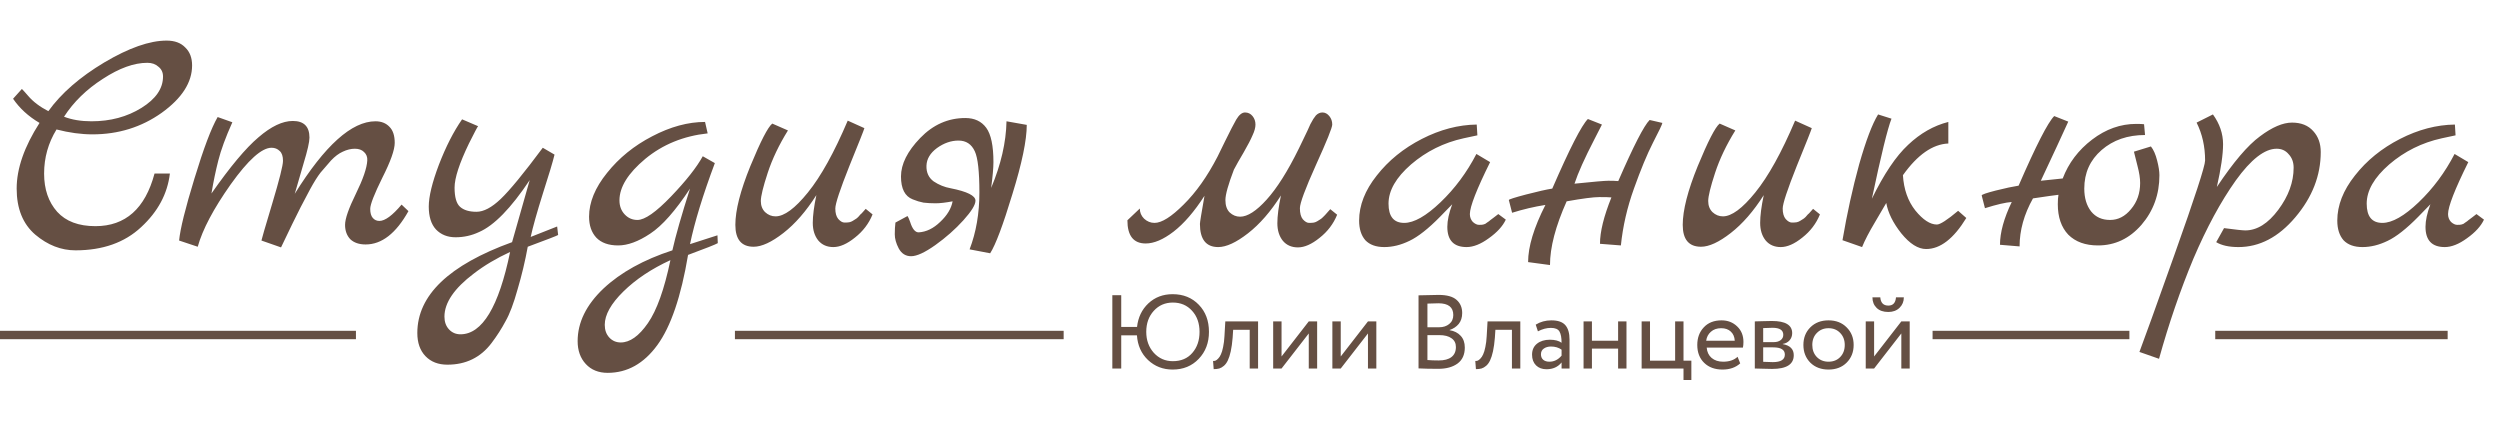
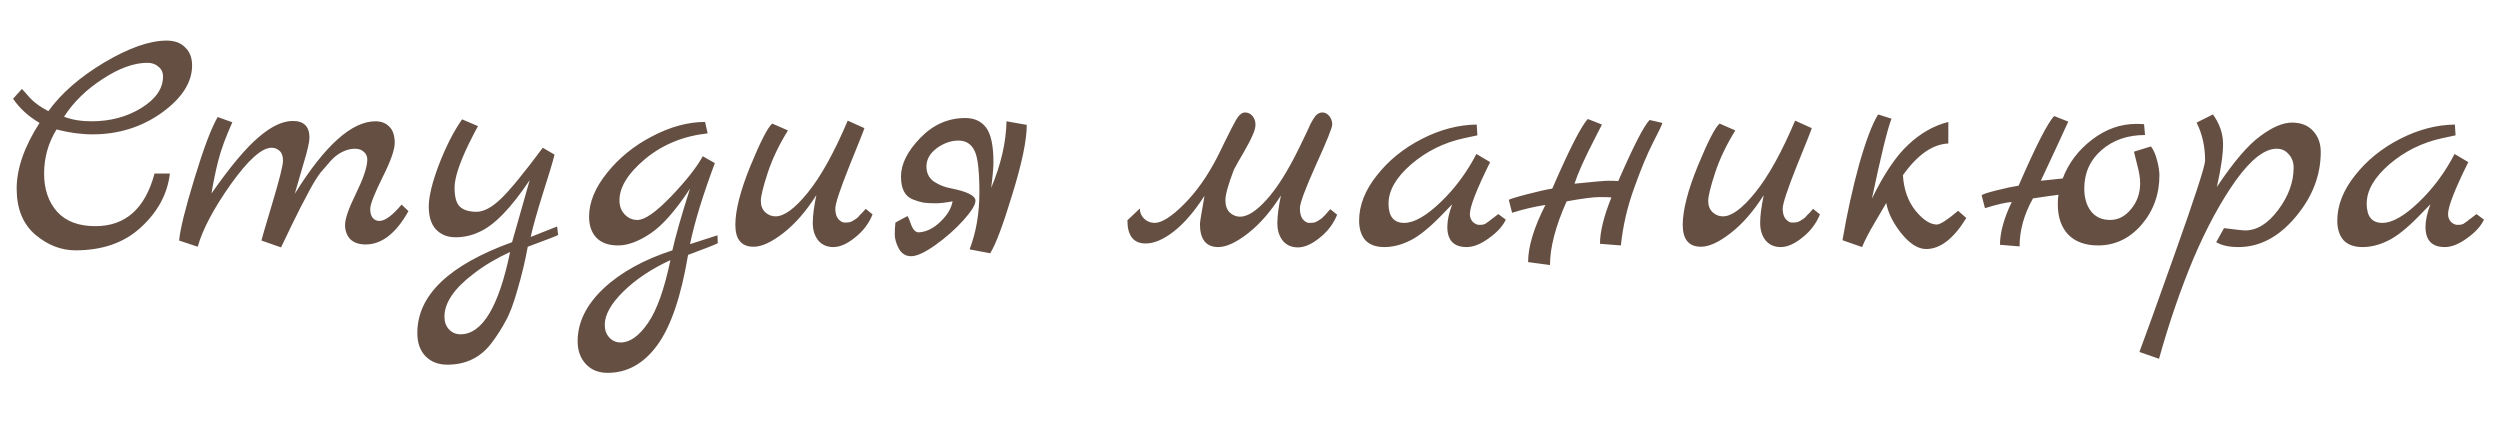
<svg xmlns="http://www.w3.org/2000/svg" width="597" height="103" viewBox="0 0 597 103" fill="none">
  <path d="M39.788 9.694C41.712 9.694 43.194 10.241 44.234 11.333C45.327 12.373 45.873 13.803 45.873 15.624C45.873 19.68 43.454 23.451 38.617 26.936C33.781 30.369 28.267 32.085 22.078 32.085C19.374 32.085 16.513 31.695 13.497 30.915C11.52 34.139 10.532 37.65 10.532 41.447C10.532 45.191 11.572 48.234 13.653 50.574C15.733 52.863 18.776 54.007 22.78 54.007C29.958 54.007 34.665 49.82 36.901 41.447H40.568C39.996 46.283 37.707 50.548 33.703 54.241C29.75 57.934 24.523 59.78 18.021 59.78C14.589 59.78 11.39 58.532 8.426 56.035C5.461 53.487 3.979 49.82 3.979 45.035C3.979 40.25 5.799 35.023 9.44 29.354C6.787 27.794 4.681 25.87 3.121 23.581L5.227 21.241C5.591 21.605 6.085 22.151 6.709 22.879C7.906 24.283 9.518 25.506 11.546 26.546C14.615 22.281 19.062 18.406 24.887 14.921C30.764 11.437 35.731 9.694 39.788 9.694ZM21.844 28.964C26.369 28.964 30.348 27.898 33.781 25.766C37.213 23.633 38.929 21.137 38.929 18.276C38.929 17.288 38.565 16.508 37.837 15.936C37.161 15.312 36.277 14.999 35.185 14.999C32.012 14.999 28.476 16.274 24.575 18.822C20.674 21.319 17.579 24.335 15.291 27.872C17.163 28.6 19.348 28.964 21.844 28.964ZM95.898 48.858L97.537 50.418C94.572 55.723 91.165 58.376 87.317 58.376C85.756 58.376 84.534 57.96 83.65 57.128C82.818 56.243 82.402 55.099 82.402 53.695C82.402 52.239 83.26 49.768 84.976 46.283C86.692 42.799 87.603 40.146 87.707 38.326C87.759 37.494 87.499 36.818 86.927 36.298C86.406 35.778 85.678 35.517 84.742 35.517C83.806 35.517 82.844 35.752 81.856 36.22C80.919 36.636 79.983 37.338 79.047 38.326C78.163 39.314 77.331 40.276 76.55 41.213C75.822 42.149 74.99 43.475 74.054 45.191C73.17 46.908 72.416 48.338 71.791 49.482C70.699 51.615 69.139 54.813 67.111 59.078L62.43 57.44C62.43 57.284 63.288 54.345 65.004 48.624C66.721 42.903 67.579 39.496 67.579 38.404C67.579 37.312 67.319 36.532 66.799 36.064C66.278 35.544 65.628 35.283 64.848 35.283C62.508 35.283 59.257 38.196 55.096 44.021C50.987 49.846 48.361 54.813 47.217 58.922L42.77 57.44C43.03 54.683 44.252 49.742 46.437 42.617C48.621 35.439 50.467 30.55 51.976 27.95L55.486 29.198C53.874 32.787 52.756 35.83 52.132 38.326C51.508 40.77 50.962 43.397 50.493 46.206C54.966 39.808 58.711 35.335 61.728 32.787C64.744 30.186 67.475 28.886 69.919 28.886C72.572 28.886 73.898 30.212 73.898 32.865C73.898 33.905 73.43 35.959 72.494 39.028C71.609 42.097 70.907 44.515 70.387 46.283C77.565 34.737 83.988 28.964 89.657 28.964C91.061 28.964 92.18 29.406 93.012 30.291C93.844 31.123 94.26 32.397 94.26 34.113C94.26 35.778 93.272 38.56 91.295 42.461C89.371 46.362 88.409 48.832 88.409 49.872C88.409 50.86 88.617 51.589 89.033 52.057C89.449 52.525 89.969 52.759 90.593 52.759C91.945 52.759 93.714 51.459 95.898 48.858ZM133.048 54.085L133.282 56.113C133.074 56.27 130.656 57.206 126.027 58.922C125.403 62.355 124.596 65.735 123.608 69.064C122.672 72.445 121.71 74.993 120.722 76.709C119.785 78.478 118.667 80.22 117.367 81.936C114.766 85.369 111.256 87.085 106.835 87.085C104.651 87.085 102.908 86.409 101.608 85.057C100.308 83.705 99.657 81.858 99.657 79.518C99.657 70.52 107.199 63.291 122.282 57.83L126.495 43.007C122.022 49.716 117.991 53.851 114.402 55.411C112.634 56.243 110.762 56.66 108.785 56.66C106.861 56.66 105.301 56.035 104.104 54.787C102.96 53.539 102.388 51.719 102.388 49.326C102.388 46.934 103.194 43.605 104.807 39.34C106.471 35.023 108.317 31.409 110.346 28.496L114.168 30.134C114.012 30.291 113.284 31.669 111.984 34.269C109.695 39.002 108.551 42.513 108.551 44.801C108.551 47.09 108.993 48.624 109.878 49.404C110.762 50.184 112.062 50.574 113.778 50.574C115.495 50.574 117.419 49.56 119.551 47.532C121.736 45.451 125.09 41.369 129.615 35.283L132.424 36.922C132.008 38.638 131.072 41.759 129.615 46.283C128.211 50.756 127.249 54.189 126.729 56.581L133.048 54.085ZM121.814 60.17C118.537 61.678 115.651 63.395 113.154 65.319C108.473 68.856 106.133 72.289 106.133 75.617C106.133 76.865 106.497 77.88 107.225 78.66C107.953 79.44 108.863 79.83 109.956 79.83C115.157 79.83 119.109 73.277 121.814 60.17ZM171.33 56.191L171.408 58.064C170.888 58.376 168.522 59.312 164.309 60.872C162.645 70.806 160.2 77.984 156.975 82.404C153.751 86.825 149.798 89.036 145.117 89.036C142.933 89.036 141.19 88.334 139.89 86.929C138.59 85.525 137.94 83.705 137.94 81.468C137.94 76.996 139.994 72.809 144.103 68.908C148.212 65.059 153.699 62.017 160.564 59.78C161.344 56.295 162.749 51.38 164.777 45.035C161.292 50.34 158.12 53.929 155.259 55.801C152.451 57.674 149.902 58.61 147.614 58.61C145.325 58.61 143.583 57.986 142.387 56.738C141.242 55.489 140.67 53.825 140.67 51.745C140.67 48.312 142.101 44.827 144.961 41.291C147.822 37.702 151.41 34.789 155.727 32.553C160.096 30.264 164.309 29.12 168.366 29.12L168.99 31.851C163.217 32.475 158.25 34.503 154.089 37.936C149.98 41.369 147.926 44.671 147.926 47.844C147.926 49.196 148.342 50.314 149.174 51.199C150.006 52.083 151.02 52.525 152.217 52.525C153.985 52.525 156.663 50.652 160.252 46.908C163.841 43.163 166.363 39.964 167.82 37.312L170.706 38.95C167.846 46.596 165.869 53.045 164.777 58.298L171.33 56.191ZM160.096 62.121C155.571 64.201 151.826 66.698 148.862 69.61C145.897 72.523 144.415 75.175 144.415 77.568C144.415 78.816 144.779 79.83 145.507 80.61C146.235 81.39 147.146 81.78 148.238 81.78C150.422 81.78 152.581 80.246 154.713 77.177C156.845 74.109 158.64 69.09 160.096 62.121ZM206.73 49.872L208.368 51.199C207.484 53.383 206.079 55.229 204.155 56.738C202.283 58.246 200.566 59 199.006 59C197.498 59 196.302 58.48 195.417 57.44C194.533 56.347 194.091 54.943 194.091 53.227C194.091 51.511 194.377 49.3 194.949 46.596C192.505 50.444 189.878 53.461 187.07 55.645C184.261 57.83 181.895 58.922 179.97 58.922C177.058 58.922 175.602 57.18 175.602 53.695C175.602 50.21 176.798 45.529 179.19 39.652C181.635 33.723 183.377 30.343 184.417 29.51L188.162 31.149C186.03 34.581 184.417 37.962 183.325 41.291C182.233 44.619 181.687 46.856 181.687 48C181.687 49.092 182.025 49.976 182.701 50.652C183.429 51.328 184.261 51.667 185.197 51.667C187.278 51.667 189.852 49.768 192.921 45.971C196.042 42.123 199.214 36.402 202.439 28.808L206.418 30.602C206.313 31.019 205.117 34.035 202.829 39.652C200.592 45.269 199.474 48.65 199.474 49.794C199.474 50.886 199.708 51.719 200.176 52.291C200.696 52.863 201.19 53.149 201.659 53.149C202.179 53.149 202.569 53.123 202.829 53.071C203.089 53.019 203.349 52.915 203.609 52.759C203.869 52.603 204.077 52.473 204.233 52.369C204.441 52.265 204.675 52.083 204.935 51.823L205.481 51.199C205.637 51.094 205.845 50.886 206.105 50.574C206.418 50.21 206.626 49.976 206.73 49.872ZM213.829 53.149L216.715 51.589C216.872 51.797 217.08 52.265 217.34 52.993C217.86 54.657 218.536 55.489 219.368 55.489C221.188 55.385 222.905 54.553 224.517 52.993C226.181 51.432 227.17 49.794 227.482 48.078C225.817 48.39 224.465 48.546 223.425 48.546C222.385 48.546 221.422 48.494 220.538 48.39C219.706 48.234 218.848 47.974 217.964 47.61C216.091 46.882 215.155 45.061 215.155 42.149C215.155 39.184 216.689 36.116 219.758 32.943C222.827 29.77 226.415 28.184 230.524 28.184C232.709 28.184 234.373 28.964 235.517 30.524C236.661 32.085 237.233 34.815 237.233 38.716C237.233 40.068 237.051 42.123 236.687 44.879C239.028 39.314 240.25 34.009 240.354 28.964L245.191 29.822C245.191 33.463 244.047 38.976 241.758 46.362C239.522 53.747 237.754 58.454 236.453 60.482L231.538 59.546C233.099 55.489 233.879 50.964 233.879 45.971C233.879 40.978 233.515 37.702 232.787 36.142C232.006 34.425 230.706 33.567 228.886 33.567C227.118 33.567 225.401 34.165 223.737 35.361C222.125 36.558 221.292 37.962 221.24 39.574C221.188 41.187 221.76 42.435 222.957 43.319C224.205 44.151 225.557 44.697 227.013 44.957C230.966 45.737 232.943 46.726 232.943 47.922C232.943 48.91 231.98 50.47 230.056 52.603C228.132 54.735 225.895 56.712 223.347 58.532C220.85 60.3 218.926 61.184 217.574 61.184C216.273 61.184 215.285 60.56 214.609 59.312C213.985 58.116 213.673 56.998 213.673 55.957C213.673 54.917 213.725 53.981 213.829 53.149ZM317.671 49.95L319.31 51.276C318.425 53.461 317.021 55.307 315.097 56.816C313.224 58.324 311.508 59.078 309.948 59.078C308.439 59.078 307.243 58.558 306.359 57.518C305.475 56.425 305.033 55.021 305.033 53.305C305.033 51.589 305.319 49.378 305.891 46.674C303.447 50.522 300.82 53.539 298.011 55.723C295.203 57.908 292.836 59 290.912 59C288 59 286.543 57.154 286.543 53.461C286.543 53.097 286.907 50.86 287.635 46.752C285.191 50.548 282.721 53.409 280.224 55.333C277.78 57.206 275.569 58.142 273.593 58.142C270.68 58.142 269.224 56.295 269.224 52.603L272.188 49.794C272.188 50.73 272.527 51.537 273.203 52.213C273.931 52.889 274.763 53.227 275.699 53.227C277.416 53.227 279.73 51.771 282.643 48.858C285.607 45.946 288.312 42.123 290.756 37.39C291.276 36.35 291.874 35.127 292.55 33.723C293.279 32.267 293.799 31.227 294.111 30.602C294.423 29.978 294.787 29.302 295.203 28.574C295.879 27.43 296.581 26.858 297.309 26.858C298.037 26.858 298.636 27.144 299.104 27.716C299.572 28.288 299.806 28.964 299.806 29.744C299.806 30.473 299.572 31.331 299.104 32.319C298.688 33.307 297.985 34.659 296.997 36.376C296.009 38.04 295.229 39.418 294.657 40.51C293.305 44.047 292.628 46.466 292.628 47.766C292.628 49.066 292.967 50.054 293.643 50.73C294.371 51.407 295.203 51.745 296.139 51.745C297.907 51.745 300.014 50.392 302.458 47.688C304.955 44.931 307.529 40.849 310.182 35.439C310.494 34.763 310.858 34.009 311.274 33.177C311.69 32.293 312.002 31.643 312.21 31.227C312.418 30.759 312.652 30.238 312.912 29.666C313.224 29.094 313.458 28.678 313.614 28.418C313.823 28.106 314.031 27.82 314.239 27.56C314.707 27.092 315.227 26.858 315.799 26.858C316.423 26.858 316.969 27.144 317.437 27.716C317.905 28.288 318.139 28.964 318.139 29.744C318.139 30.473 316.839 33.697 314.239 39.418C311.69 45.087 310.416 48.52 310.416 49.716C310.416 50.912 310.65 51.797 311.118 52.369C311.638 52.941 312.132 53.227 312.6 53.227C313.12 53.227 313.51 53.201 313.771 53.149C314.031 53.097 314.291 52.993 314.551 52.837C314.811 52.681 315.019 52.551 315.175 52.447C315.383 52.343 315.617 52.161 315.877 51.901L316.423 51.355C316.579 51.199 316.787 50.964 317.047 50.652C317.359 50.288 317.567 50.054 317.671 49.95ZM357.792 51.12L359.586 52.447C358.858 54.007 357.506 55.489 355.529 56.894C353.605 58.298 351.837 59 350.224 59C347.156 59 345.621 57.388 345.621 54.163C345.621 52.655 346.011 50.86 346.792 48.78L343.905 51.745C341.097 54.605 338.652 56.529 336.572 57.518C334.543 58.506 332.541 59 330.564 59C328.588 59 327.08 58.454 326.04 57.362C325.051 56.218 324.557 54.657 324.557 52.681C324.557 49.04 325.962 45.451 328.77 41.915C331.579 38.326 335.167 35.413 339.536 33.177C343.905 30.941 348.274 29.796 352.643 29.744L352.799 32.319L349.522 33.021C344.789 34.061 340.602 36.142 336.962 39.262C333.373 42.383 331.579 45.503 331.579 48.624C331.579 51.693 332.827 53.227 335.323 53.227C337.664 53.227 340.55 51.589 343.983 48.312C347.416 45.035 350.276 41.187 352.565 36.766L355.841 38.716C352.617 45.217 351.004 49.352 351.004 51.12C351.004 51.849 351.238 52.473 351.707 52.993C352.227 53.461 352.721 53.695 353.189 53.695C353.709 53.695 354.047 53.669 354.203 53.617C354.359 53.565 354.515 53.513 354.671 53.461C354.827 53.357 355.009 53.227 355.217 53.071C355.477 52.915 355.685 52.759 355.841 52.603C356.049 52.447 356.361 52.213 356.778 51.901C357.194 51.589 357.532 51.328 357.792 51.12ZM393.933 28.652L396.975 29.354C396.923 29.718 396.169 31.305 394.713 34.113C393.309 36.87 391.8 40.51 390.188 45.035C388.576 49.508 387.536 54.033 387.067 58.61L382.075 58.22C382.075 55.359 382.985 51.667 384.805 47.142C384.337 47.09 383.375 47.064 381.918 47.064C380.514 47.064 377.914 47.402 374.117 48.078C371.464 54.007 370.138 59.078 370.138 63.291L364.911 62.589C364.911 58.896 366.289 54.345 369.046 48.936C366.393 49.352 363.741 49.976 361.088 50.808L360.308 47.766C360.308 47.61 361.687 47.168 364.443 46.44C367.252 45.711 369.332 45.243 370.684 45.035C374.845 35.465 377.68 29.926 379.188 28.418L382.543 29.744C382.283 30.264 381.684 31.435 380.748 33.255C378.408 37.78 376.822 41.317 375.989 43.865C380.514 43.397 383.219 43.163 384.103 43.163C385.039 43.163 385.819 43.189 386.443 43.241C390.084 34.867 392.581 30.004 393.933 28.652ZM432.964 49.872L434.602 51.199C433.718 53.383 432.314 55.229 430.39 56.738C428.517 58.246 426.801 59 425.241 59C423.732 59 422.536 58.48 421.652 57.44C420.768 56.347 420.326 54.943 420.326 53.227C420.326 51.511 420.612 49.3 421.184 46.596C418.739 50.444 416.113 53.461 413.304 55.645C410.496 57.83 408.129 58.922 406.205 58.922C403.292 58.922 401.836 57.18 401.836 53.695C401.836 50.21 403.032 45.529 405.425 39.652C407.869 33.723 409.612 30.343 410.652 29.51L414.397 31.149C412.264 34.581 410.652 37.962 409.56 41.291C408.467 44.619 407.921 46.856 407.921 48C407.921 49.092 408.259 49.976 408.935 50.652C409.664 51.328 410.496 51.667 411.432 51.667C413.512 51.667 416.087 49.768 419.155 45.971C422.276 42.123 425.449 36.402 428.673 28.808L432.652 30.602C432.548 31.019 431.352 34.035 429.063 39.652C426.827 45.269 425.709 48.65 425.709 49.794C425.709 50.886 425.943 51.719 426.411 52.291C426.931 52.863 427.425 53.149 427.893 53.149C428.413 53.149 428.803 53.123 429.063 53.071C429.323 53.019 429.583 52.915 429.844 52.759C430.104 52.603 430.312 52.473 430.468 52.369C430.676 52.265 430.91 52.083 431.17 51.823L431.716 51.199C431.872 51.094 432.08 50.886 432.34 50.574C432.652 50.21 432.86 49.976 432.964 49.872ZM467.603 50.34L469.553 52.057C466.537 56.998 463.338 59.468 459.957 59.468C458.033 59.468 456.057 58.22 454.028 55.723C452.052 53.227 450.856 50.808 450.44 48.468C450.127 49.04 449.243 50.548 447.787 52.993C446.331 55.437 445.291 57.44 444.666 59L439.985 57.362C441.078 50.964 442.404 44.931 443.964 39.262C445.577 33.593 447.085 29.614 448.489 27.326L451.688 28.34C450.752 30.733 449.191 37.104 447.007 47.454C449.867 41.577 452.754 37.286 455.667 34.581C458.579 31.825 461.778 30.004 465.262 29.12V34.269C461.518 34.425 457.903 36.948 454.418 41.837C454.626 45.217 455.615 48.026 457.383 50.262C459.203 52.499 460.92 53.617 462.532 53.617C463.312 53.617 465.002 52.525 467.603 50.34ZM513.64 34.971C514.264 35.752 514.758 36.87 515.122 38.326C515.486 39.73 515.668 40.901 515.668 41.837C515.668 46.414 514.238 50.366 511.377 53.695C508.517 56.972 505.058 58.61 501.001 58.61C497.985 58.61 495.618 57.752 493.902 56.035C492.237 54.267 491.405 51.849 491.405 48.78C491.405 47.792 491.457 47.038 491.561 46.518C490.625 46.622 488.597 46.908 485.476 47.376C483.344 51.172 482.278 54.995 482.278 58.844L477.597 58.454C477.597 55.541 478.533 52.135 480.405 48.234C478.949 48.338 476.817 48.832 474.008 49.716L473.228 46.674C473.228 46.466 474.346 46.075 476.582 45.503C478.871 44.931 480.691 44.541 482.044 44.333C486.204 34.763 489.039 29.224 490.547 27.716L493.902 29.042C493.382 30.186 492.498 32.111 491.249 34.815C490.001 37.468 488.701 40.25 487.349 43.163L492.576 42.617C493.98 38.924 496.32 35.83 499.597 33.333C502.874 30.837 506.384 29.588 510.129 29.588C511.013 29.588 511.637 29.614 512.001 29.666L512.235 32.241C508.075 32.241 504.616 33.437 501.859 35.83C499.103 38.222 497.725 41.291 497.725 45.035C497.725 47.272 498.271 49.092 499.363 50.496C500.455 51.849 501.963 52.525 503.888 52.525C505.812 52.525 507.476 51.667 508.881 49.95C510.337 48.234 511.065 46.154 511.065 43.709C511.065 42.565 510.857 41.213 510.441 39.652C510.025 38.04 509.739 36.896 509.583 36.22L513.64 34.971ZM529.385 44.645C533.338 38.716 536.771 34.685 539.683 32.553C542.596 30.369 545.144 29.276 547.329 29.276C549.513 29.276 551.204 29.952 552.4 31.305C553.596 32.605 554.194 34.269 554.194 36.298C554.194 41.915 552.166 47.116 548.109 51.901C544.104 56.633 539.579 59 534.534 59C532.298 59 530.53 58.61 529.229 57.83L531.102 54.475C533.858 54.839 535.548 55.021 536.173 55.021C538.981 55.021 541.608 53.383 544.052 50.106C546.497 46.83 547.719 43.475 547.719 40.042C547.719 38.742 547.329 37.676 546.549 36.844C545.82 35.959 544.858 35.517 543.662 35.517C540.801 35.517 537.551 38.04 533.91 43.085C530.321 48.13 526.941 54.371 523.768 61.809C520.648 69.298 517.917 77.255 515.577 85.681L510.896 84.043C511 83.731 511.988 81.026 513.86 75.929C515.681 70.884 517.475 65.865 519.243 60.872C524.132 47.142 526.577 39.626 526.577 38.326C526.577 34.997 525.901 31.981 524.548 29.276L528.449 27.326C530.061 29.562 530.868 31.929 530.868 34.425C530.868 36.87 530.373 40.276 529.385 44.645ZM591.38 51.12L593.174 52.447C592.446 54.007 591.094 55.489 589.117 56.894C587.193 58.298 585.425 59 583.812 59C580.744 59 579.209 57.388 579.209 54.163C579.209 52.655 579.6 50.86 580.38 48.78L577.493 51.745C574.685 54.605 572.24 56.529 570.16 57.518C568.131 58.506 566.129 59 564.153 59C562.176 59 560.668 58.454 559.628 57.362C558.64 56.218 558.145 54.657 558.145 52.681C558.145 49.04 559.55 45.451 562.358 41.915C565.167 38.326 568.755 35.413 573.124 33.177C577.493 30.941 581.862 29.796 586.231 29.744L586.387 32.319L583.11 33.021C578.377 34.061 574.191 36.142 570.55 39.262C566.961 42.383 565.167 45.503 565.167 48.624C565.167 51.693 566.415 53.227 568.912 53.227C571.252 53.227 574.139 51.589 577.571 48.312C581.004 45.035 583.864 41.187 586.153 36.766L589.429 38.716C586.205 45.217 584.593 49.352 584.593 51.12C584.593 51.849 584.827 52.473 585.295 52.993C585.815 53.461 586.309 53.695 586.777 53.695C587.297 53.695 587.635 53.669 587.791 53.617C587.947 53.565 588.103 53.513 588.259 53.461C588.415 53.357 588.597 53.227 588.805 53.071C589.065 52.915 589.273 52.759 589.429 52.603C589.638 52.447 589.95 52.213 590.366 51.901C590.782 51.589 591.12 51.328 591.38 51.12Z" fill="#654F43" />
-   <path d="M265.625 88V70.5H267.75V78.075H271.525C271.775 75.792 272.675 73.917 274.225 72.45C275.792 70.983 277.725 70.25 280.025 70.25C282.575 70.25 284.658 71.092 286.275 72.775C287.892 74.442 288.7 76.6 288.7 79.25C288.7 81.85 287.883 84 286.25 85.7C284.633 87.4 282.558 88.25 280.025 88.25C277.725 88.25 275.767 87.492 274.15 85.975C272.55 84.458 271.667 82.492 271.5 80.075H267.75V88H265.625ZM273.725 79.25C273.725 81.233 274.325 82.9 275.525 84.25C276.742 85.583 278.258 86.25 280.075 86.25C282.042 86.25 283.592 85.592 284.725 84.275C285.875 82.958 286.45 81.283 286.45 79.25C286.45 77.2 285.858 75.525 284.675 74.225C283.492 72.908 281.958 72.25 280.075 72.25C278.242 72.25 276.725 72.908 275.525 74.225C274.325 75.542 273.725 77.217 273.725 79.25ZM298.428 88V78.75H294.478L294.353 80.65C294.253 81.9 294.103 82.983 293.903 83.9C293.703 84.8 293.469 85.525 293.203 86.075C292.953 86.608 292.644 87.033 292.278 87.35C291.911 87.667 291.536 87.883 291.153 88C290.769 88.1 290.328 88.15 289.828 88.15L289.678 86.2C289.878 86.217 290.069 86.192 290.253 86.125C290.453 86.042 290.669 85.875 290.903 85.625C291.153 85.375 291.369 85.042 291.553 84.625C291.753 84.208 291.928 83.625 292.078 82.875C292.244 82.108 292.353 81.233 292.403 80.25L292.603 76.75H300.428V88H298.428ZM306.033 88H304.033V76.75H306.033V85.125L312.533 76.75H314.533V88H312.533V79.625L306.033 88ZM320.169 88H318.169V76.75H320.169V85.125L326.669 76.75H328.669V88H326.669V79.625L320.169 88ZM338.745 87.975V70.525C341.345 70.458 342.945 70.425 343.545 70.425C345.512 70.425 346.937 70.817 347.82 71.6C348.72 72.383 349.17 73.433 349.17 74.75C349.17 75.8 348.895 76.667 348.345 77.35C347.795 78.017 347.07 78.5 346.17 78.8V78.85C347.287 79.033 348.17 79.483 348.82 80.2C349.47 80.9 349.795 81.833 349.795 83C349.795 84.7 349.212 85.975 348.045 86.825C346.895 87.658 345.362 88.075 343.445 88.075C341.678 88.075 340.112 88.042 338.745 87.975ZM343.695 80.025H340.87V85.975C341.637 86.042 342.537 86.075 343.57 86.075C344.887 86.075 345.895 85.808 346.595 85.275C347.312 84.725 347.67 83.925 347.67 82.875C347.67 81.958 347.32 81.258 346.62 80.775C345.937 80.275 344.962 80.025 343.695 80.025ZM343.495 72.425C342.995 72.425 342.12 72.45 340.87 72.5V78.15H343.67C344.637 78.15 345.437 77.892 346.07 77.375C346.72 76.858 347.045 76.142 347.045 75.225C347.045 73.358 345.862 72.425 343.495 72.425ZM361.05 88V78.75H357.1L356.975 80.65C356.875 81.9 356.725 82.983 356.525 83.9C356.325 84.8 356.091 85.525 355.825 86.075C355.575 86.608 355.266 87.033 354.9 87.35C354.533 87.667 354.158 87.883 353.775 88C353.391 88.1 352.95 88.15 352.45 88.15L352.3 86.2C352.5 86.217 352.691 86.192 352.875 86.125C353.075 86.042 353.291 85.875 353.525 85.625C353.775 85.375 353.991 85.042 354.175 84.625C354.375 84.208 354.55 83.625 354.7 82.875C354.866 82.108 354.975 81.233 355.025 80.25L355.225 76.75H363.05V88H361.05ZM367.255 79.125L366.73 77.525C367.83 76.842 369.08 76.5 370.48 76.5C372.03 76.5 373.139 76.883 373.805 77.65C374.472 78.417 374.805 79.567 374.805 81.1V88H372.905V86.55C372.039 87.633 370.839 88.175 369.305 88.175C368.272 88.175 367.439 87.867 366.805 87.25C366.172 86.617 365.855 85.767 365.855 84.7C365.855 83.583 366.247 82.708 367.03 82.075C367.83 81.442 368.855 81.125 370.105 81.125C371.305 81.125 372.239 81.367 372.905 81.85C372.905 80.65 372.739 79.758 372.405 79.175C372.072 78.592 371.389 78.3 370.355 78.3C369.339 78.3 368.305 78.575 367.255 79.125ZM370.005 86.375C371.122 86.375 372.089 85.892 372.905 84.925V83.5C372.205 83 371.364 82.75 370.38 82.75C369.714 82.75 369.147 82.908 368.68 83.225C368.214 83.542 367.98 84 367.98 84.6C367.98 85.15 368.155 85.583 368.505 85.9C368.872 86.217 369.372 86.375 370.005 86.375ZM386.404 88V83.25H380.154V88H378.154V76.75H380.154V81.375H386.404V76.75H388.404V88H386.404ZM392.022 88V76.75H394.022V86.125H400.022V76.75H402.022V86.125H403.897V90.75H402.022V88H392.022ZM414.935 85.2L415.56 86.775C414.476 87.758 413.068 88.25 411.335 88.25C409.518 88.25 408.06 87.717 406.96 86.65C405.86 85.583 405.31 84.158 405.31 82.375C405.31 80.675 405.826 79.275 406.86 78.175C407.893 77.058 409.31 76.5 411.11 76.5C412.593 76.5 413.835 76.983 414.835 77.95C415.835 78.9 416.335 80.133 416.335 81.65C416.335 82.167 416.293 82.617 416.21 83H407.56C407.643 84.05 408.035 84.875 408.735 85.475C409.451 86.075 410.368 86.375 411.485 86.375C412.951 86.375 414.101 85.983 414.935 85.2ZM411.01 78.375C410.01 78.375 409.193 78.658 408.56 79.225C407.926 79.775 407.551 80.492 407.435 81.375H414.26C414.21 80.442 413.893 79.708 413.31 79.175C412.743 78.642 411.976 78.375 411.01 78.375ZM419.048 88V76.75C419.315 76.75 419.906 76.733 420.823 76.7C421.756 76.667 422.523 76.65 423.123 76.65C426.356 76.65 427.973 77.617 427.973 79.55C427.973 80.217 427.765 80.792 427.348 81.275C426.931 81.742 426.39 82.025 425.723 82.125V82.175C427.473 82.492 428.348 83.375 428.348 84.825C428.348 87.008 426.623 88.1 423.173 88.1C422.673 88.1 421.94 88.083 420.973 88.05C420.006 88.017 419.365 88 419.048 88ZM423.448 82.95H421.048V86.4C422.248 86.45 423.015 86.475 423.348 86.475C425.265 86.475 426.223 85.875 426.223 84.675C426.223 83.525 425.298 82.95 423.448 82.95ZM423.273 78.275C422.79 78.275 422.048 78.3 421.048 78.35V81.7H423.573C424.256 81.7 424.806 81.542 425.223 81.225C425.64 80.908 425.848 80.483 425.848 79.95C425.848 78.833 424.99 78.275 423.273 78.275ZM432.302 86.6C431.202 85.483 430.652 84.075 430.652 82.375C430.652 80.675 431.202 79.275 432.302 78.175C433.418 77.058 434.868 76.5 436.652 76.5C438.435 76.5 439.877 77.058 440.977 78.175C442.093 79.275 442.652 80.675 442.652 82.375C442.652 84.075 442.093 85.483 440.977 86.6C439.877 87.7 438.435 88.25 436.652 88.25C434.868 88.25 433.418 87.7 432.302 86.6ZM432.777 82.375C432.777 83.542 433.135 84.5 433.852 85.25C434.585 86 435.518 86.375 436.652 86.375C437.785 86.375 438.71 86.008 439.427 85.275C440.16 84.525 440.527 83.558 440.527 82.375C440.527 81.208 440.16 80.25 439.427 79.5C438.71 78.75 437.785 78.375 436.652 78.375C435.535 78.375 434.61 78.75 433.877 79.5C433.143 80.233 432.777 81.192 432.777 82.375ZM447.537 88H445.537V76.75H447.537V85.125L454.037 76.75H456.037V88H454.037V79.625L447.537 88ZM447.137 71H449.012C449.112 72.317 449.754 72.975 450.937 72.975C452.054 72.975 452.662 72.317 452.762 71H454.637C454.637 72 454.296 72.833 453.612 73.5C452.929 74.167 452.037 74.5 450.937 74.5C449.737 74.5 448.804 74.175 448.137 73.525C447.471 72.875 447.137 72.033 447.137 71Z" fill="#654F43" />
-   <path d="M-2.1209e-10 80.002L85 80.002M175.5 80L254 80M529 80.001L556.75 80L584.5 80M508.5 80.002L461.5 80" stroke="#654F43" stroke-width="2" />
</svg>